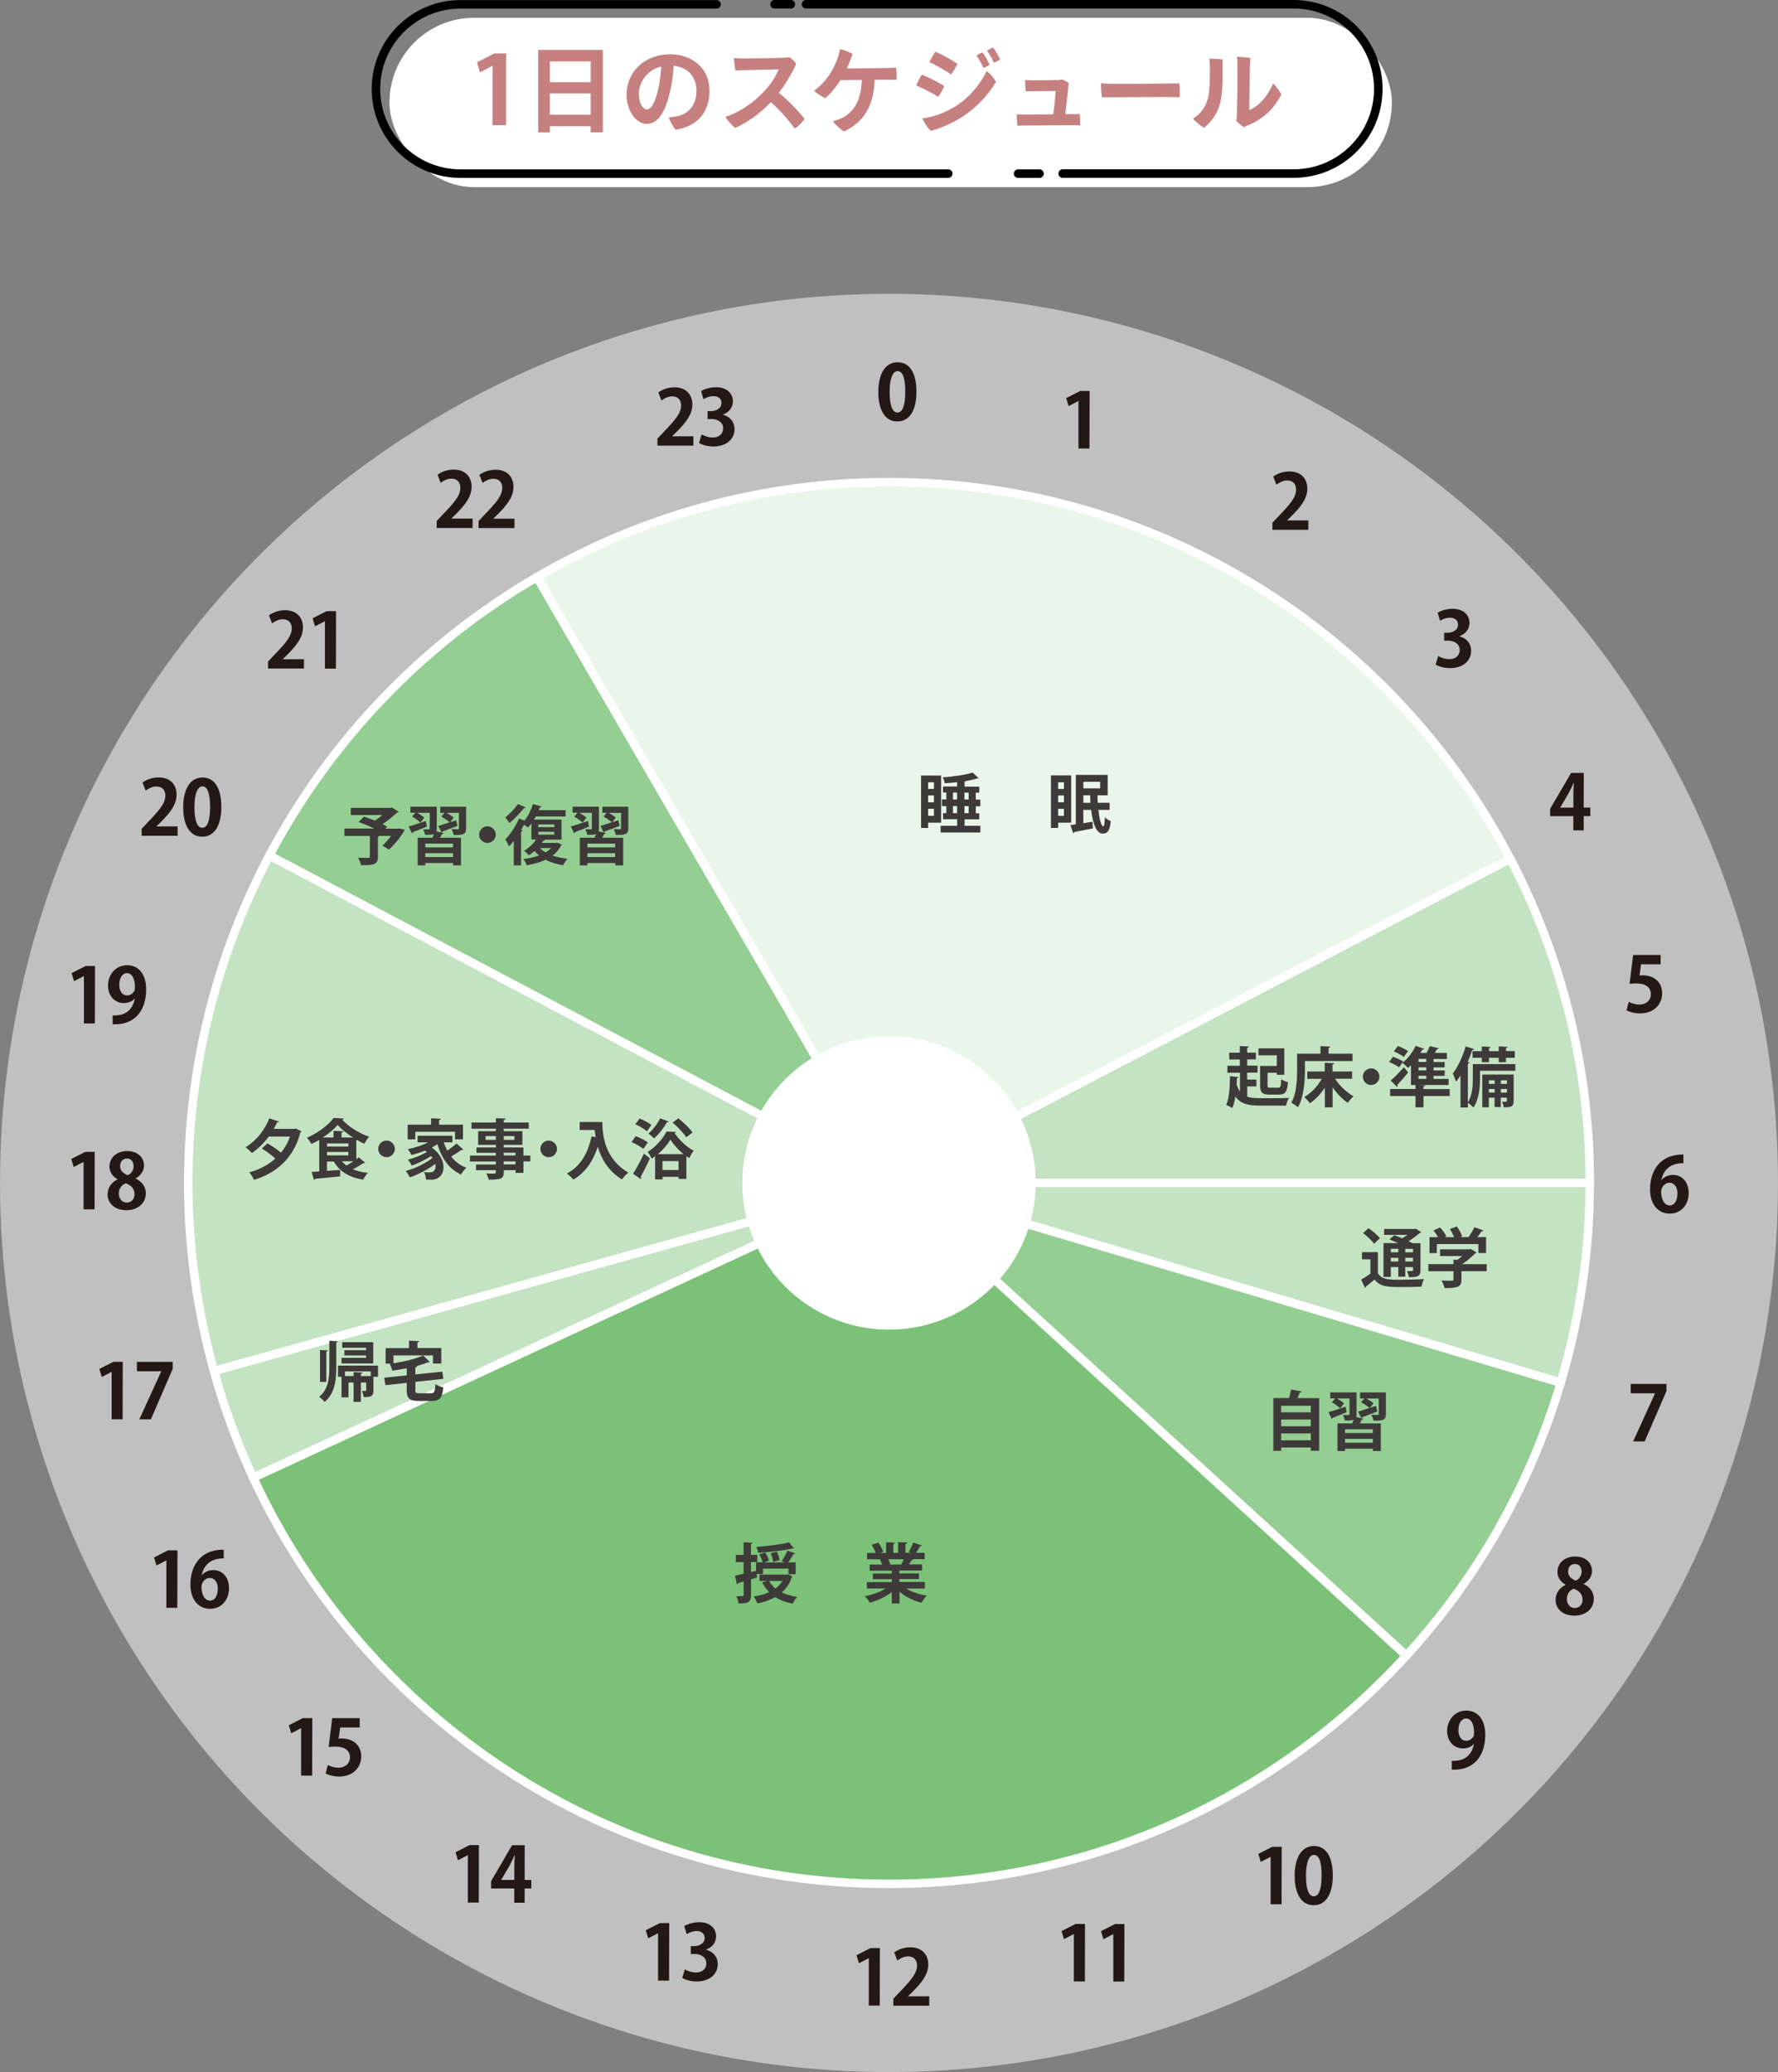
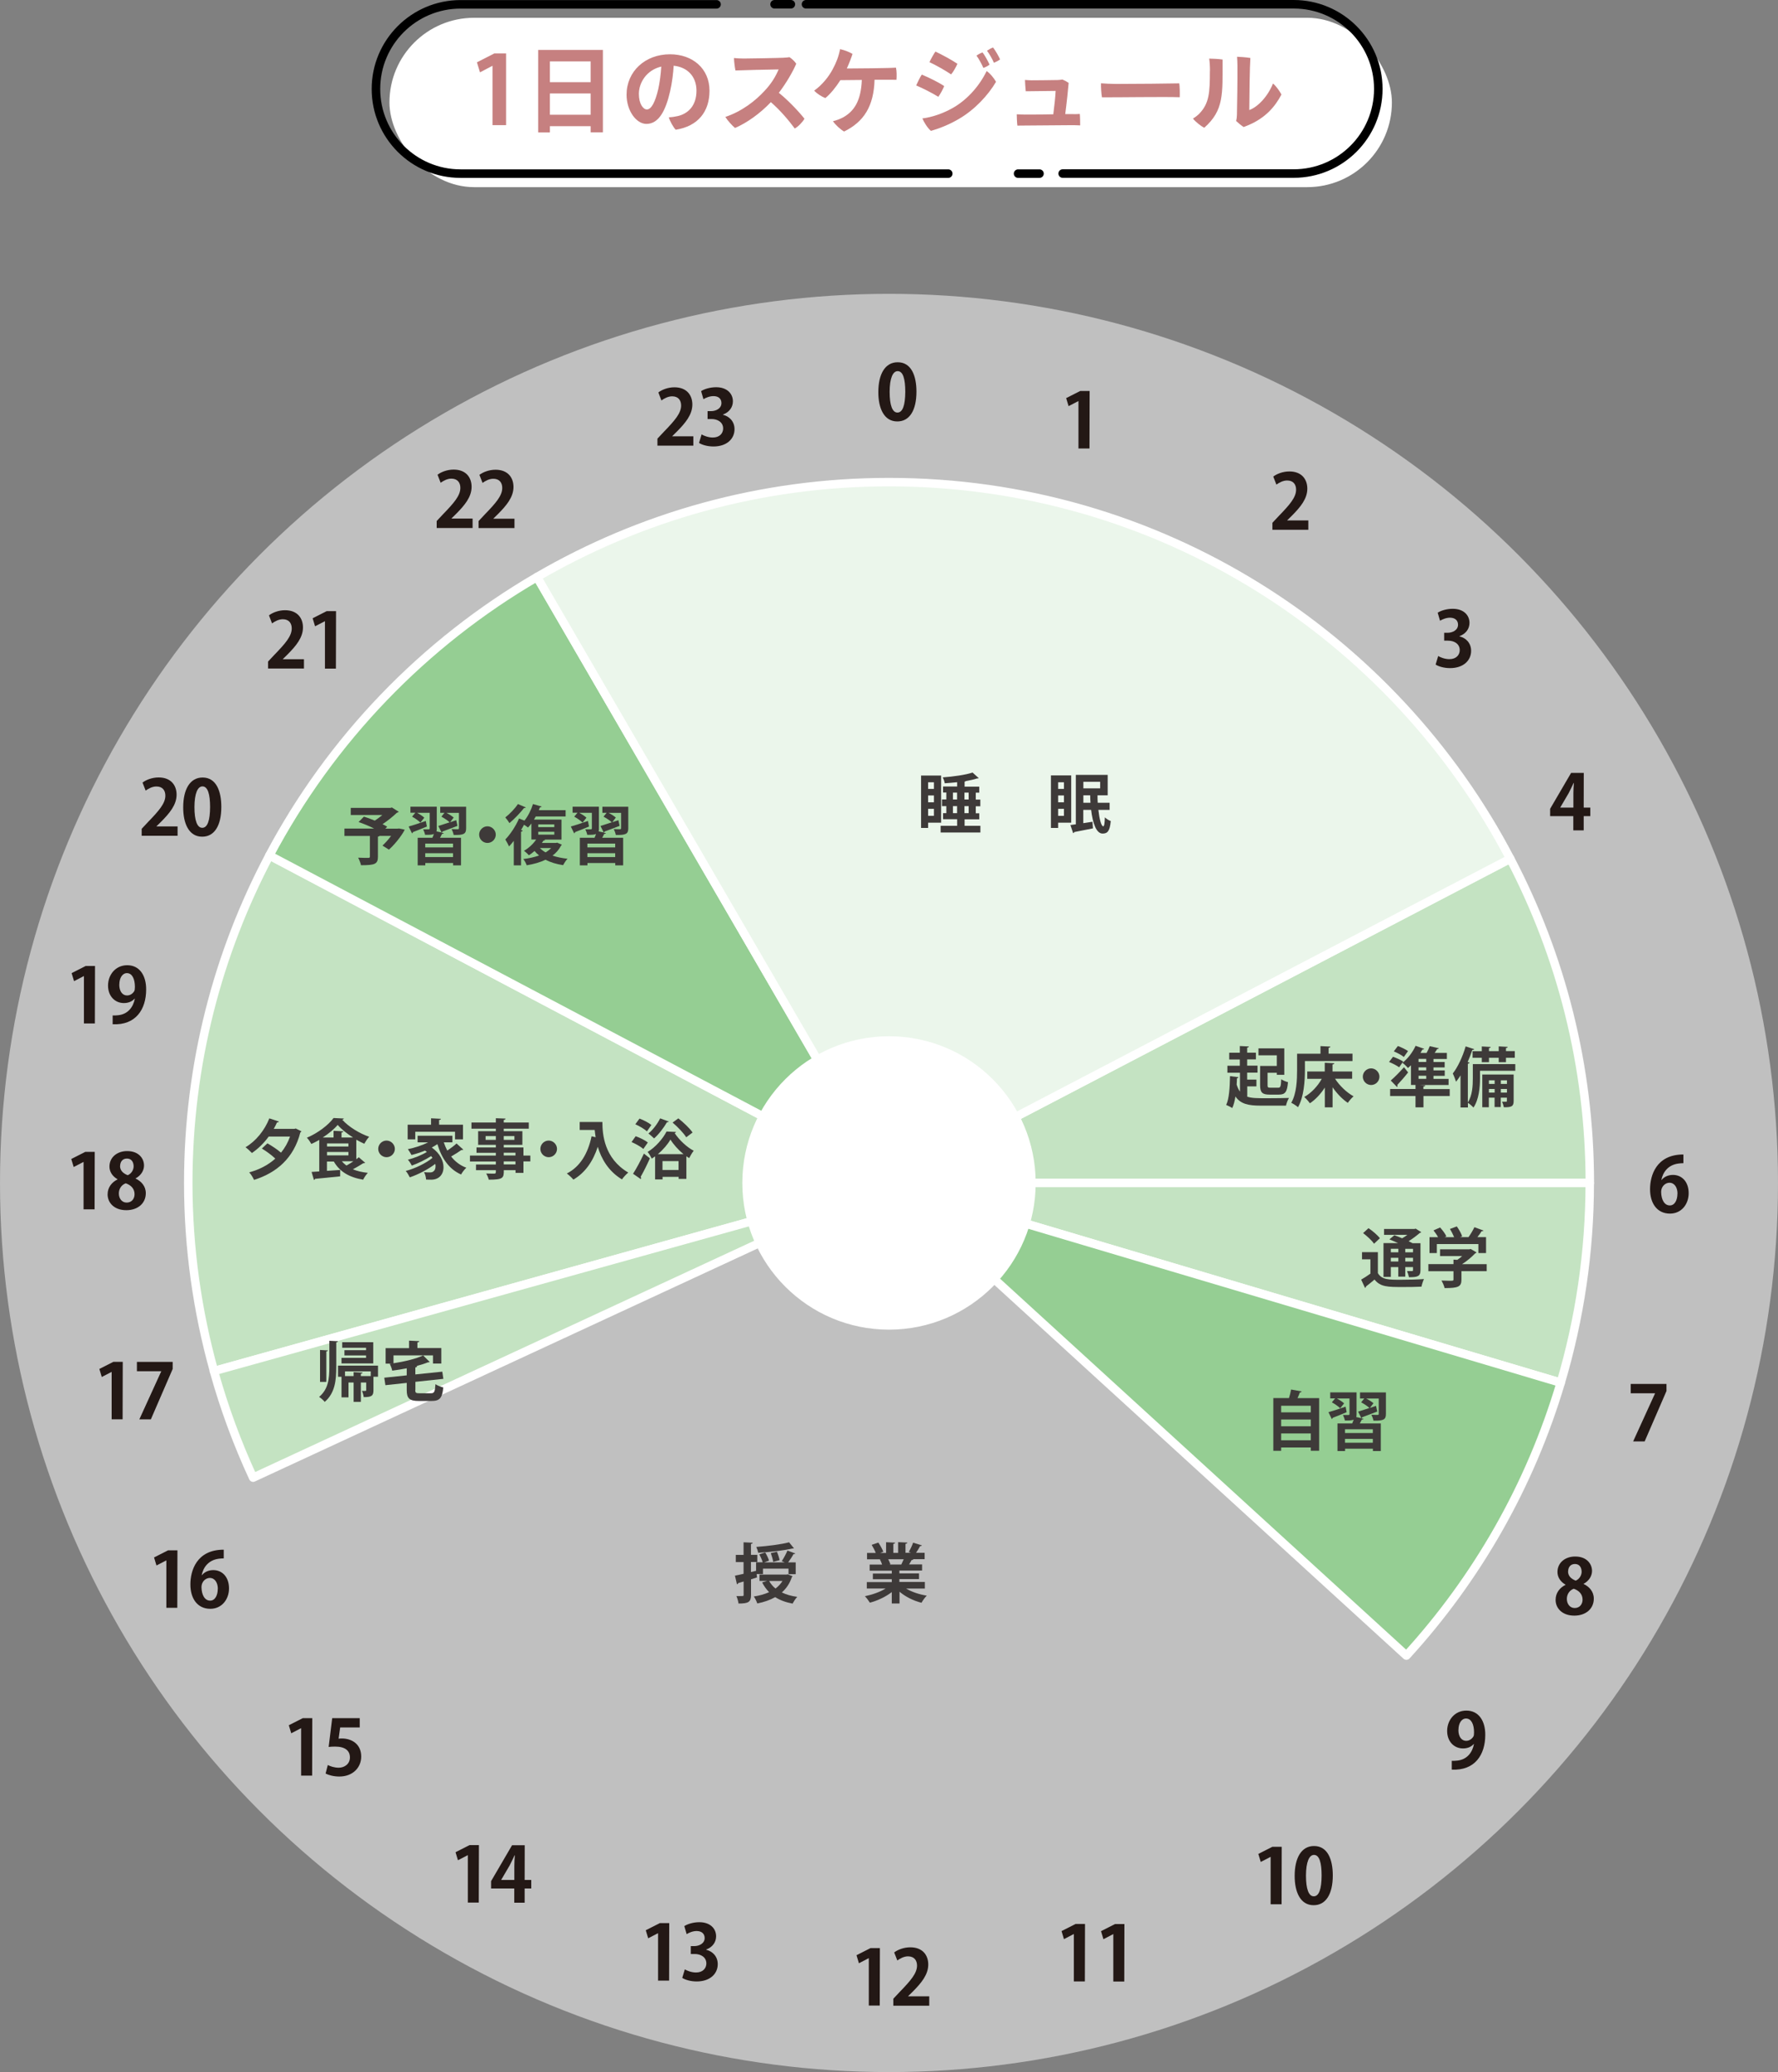
<svg xmlns="http://www.w3.org/2000/svg" id="_レイヤー_2" width="250" height="291.31" viewBox="0 0 250 291.31">
  <rect x="0" y="0" width="250" height="291.31" fill="#808080" stroke="none" />
  <g id="_レイヤー_1-2">
    <circle cx="125" cy="166.31" r="125" fill="#fff" opacity=".5" stroke-width="0" />
    <path d="m123.5,55.11c0-2.46.92-4.19,2.73-4.18,1.9,0,2.63,1.89,2.63,4.13,0,2.67-1,4.2-2.7,4.19-1.88,0-2.67-1.89-2.66-4.14Zm2.69,2.89c.73,0,1.09-1.02,1.1-2.91,0-1.83-.32-2.91-1.07-2.91-.68,0-1.12.98-1.13,2.9,0,1.91.39,2.92,1.09,2.92h.01Z" fill="#231815" stroke-width="0" />
    <path d="m151.64,63.05v-6.67s0,0,0,0l-1.39.72-.34-1.13,1.97-1h1.33s-.02,8.08-.02,8.08h-1.54Z" fill="#231815" stroke-width="0" />
    <path d="m183.96,74.48h-5.05s0-.98,0-.98l.9-.96c1.53-1.58,2.43-2.61,2.43-3.7,0-.71-.37-1.29-1.26-1.29-.59,0-1.13.31-1.51.58l-.44-1.13c.5-.38,1.34-.72,2.27-.72,1.73,0,2.52,1.11,2.52,2.42,0,1.43-.98,2.6-2.16,3.79l-.67.66v.02h2.97s0,1.32,0,1.32Z" fill="#231815" stroke-width="0" />
    <path d="m205.21,89.47c.9.2,1.64.93,1.64,2.03,0,1.35-1.08,2.43-2.96,2.43-.85,0-1.62-.23-2.03-.5l.36-1.2c.3.19.95.44,1.57.44.97,0,1.45-.59,1.46-1.26,0-.91-.79-1.34-1.65-1.34h-.54s0-1.11,0-1.11h.51c.63,0,1.44-.35,1.44-1.13,0-.57-.37-.98-1.12-.99-.56,0-1.1.24-1.41.43l-.33-1.13c.42-.28,1.24-.55,2.11-.55,1.55,0,2.36.91,2.36,1.98,0,.83-.5,1.53-1.39,1.86v.02Z" fill="#231815" stroke-width="0" />
    <path d="m222.68,116.74h-1.46s0-2,0-2h-3.26s0-1.03,0-1.03l2.95-5.05h1.78s-.01,4.88-.01,4.88h.93s0,1.2,0,1.2h-.93s0,2,0,2Zm-3.3-3.2h1.85s0-2,0-2c0-.47.03-.98.07-1.46h-.04c-.25.51-.44.96-.69,1.42l-1.19,2.03v.02Z" fill="#231815" stroke-width="0" />
-     <path d="m233.5,134.27v1.3s-2.75,0-2.75,0l-.22,1.58c.15-.02.28-.03.45-.03,1.41,0,2.73.8,2.73,2.54,0,1.55-1.19,2.82-3.09,2.81-.8,0-1.53-.21-1.92-.42l.31-1.2c.32.17.91.38,1.53.38.82,0,1.58-.52,1.58-1.45,0-.97-.71-1.52-2.08-1.52-.36,0-.64.02-.91.05l.5-4.05h3.87Z" fill="#231815" stroke-width="0" />
    <path d="m233.63,165.89c.35-.43.91-.71,1.6-.71,1.25,0,2.21.96,2.21,2.57,0,1.53-1,2.87-2.63,2.87-1.83,0-2.81-1.47-2.8-3.45,0-1.85.84-4.87,4.69-4.86v1.22c-.21,0-.43.02-.7.05-1.49.2-2.19,1.25-2.4,2.31h.03Zm2.24,1.93c0-.84-.4-1.54-1.14-1.54-.47,0-1.15.4-1.16,1.31.02,1.05.44,1.88,1.22,1.88.69,0,1.07-.75,1.07-1.65Z" fill="#231815" stroke-width="0" />
    <path d="m11.75,170.02v-6.67s0,0,0,0l-1.39.72-.34-1.13,1.97-1h1.33s-.02,8.08-.02,8.08h-1.54Z" fill="#231815" stroke-width="0" />
    <path d="m16.53,165.79c-.75-.42-1.14-1.09-1.14-1.78,0-1.33,1.11-2.19,2.5-2.18,1.6,0,2.36,1.02,2.36,2.03,0,.65-.37,1.37-1.19,1.81v.02c.79.37,1.44,1.06,1.44,2.06,0,1.44-1.14,2.39-2.74,2.39-1.72,0-2.63-1.06-2.63-2.22,0-.99.59-1.71,1.4-2.11v-.03Zm2.39,2.1c0-.79-.53-1.29-1.24-1.53-.61.22-.97.79-.97,1.43,0,.68.41,1.28,1.1,1.28.72,0,1.11-.55,1.11-1.18Zm-2.04-3.95c0,.62.45,1.05,1.08,1.28.45-.18.82-.68.83-1.23,0-.56-.26-1.11-.94-1.11-.69,0-.96.54-.96,1.05Z" fill="#231815" stroke-width="0" />
    <path d="m11.8,143.89v-6.67s0,0,0,0l-1.39.72-.34-1.13,1.97-1h1.32s-.02,8.08-.02,8.08h-1.54Z" fill="#231815" stroke-width="0" />
    <path d="m18.94,140.39c-.34.38-.85.63-1.52.63-1.25,0-2.23-.96-2.23-2.46,0-1.51,1.05-2.86,2.7-2.86,1.76,0,2.67,1.48,2.66,3.41,0,2.8-1.46,5.05-4.71,4.89v-1.24c.25.02.41,0,.78-.03,1.34-.14,2.11-1.11,2.34-2.33h-.03Zm-2.17-1.97c0,.95.45,1.53,1.09,1.53.48,0,.84-.3,1.02-.61.06-.12.09-.28.09-.59,0-1.08-.36-1.93-1.12-1.94-.64,0-1.07.68-1.07,1.6Z" fill="#231815" stroke-width="0" />
    <path d="m24.97,117.5h-5.05s0-.98,0-.98l.9-.96c1.53-1.58,2.43-2.61,2.43-3.7,0-.71-.37-1.29-1.26-1.29-.59,0-1.13.31-1.51.58l-.44-1.13c.5-.38,1.34-.72,2.27-.72,1.73,0,2.52,1.11,2.52,2.42,0,1.43-.98,2.6-2.16,3.79l-.67.66v.02h2.97s0,1.32,0,1.32Z" fill="#231815" stroke-width="0" />
    <path d="m25.76,113.49c0-2.46.92-4.18,2.73-4.18,1.9,0,2.63,1.89,2.63,4.13,0,2.67-1,4.2-2.7,4.19-1.88,0-2.67-1.89-2.66-4.14Zm2.68,2.89c.73,0,1.09-1.02,1.1-2.91,0-1.83-.33-2.91-1.07-2.91-.68,0-1.12.98-1.13,2.9,0,1.91.39,2.92,1.09,2.92h.01Z" fill="#231815" stroke-width="0" />
    <path d="m42.74,93.99h-5.05s0-.98,0-.98l.9-.96c1.53-1.58,2.43-2.61,2.43-3.7,0-.71-.37-1.29-1.26-1.29-.59,0-1.13.31-1.51.58l-.43-1.13c.5-.38,1.34-.72,2.26-.72,1.73,0,2.52,1.11,2.52,2.42,0,1.43-.98,2.6-2.16,3.79l-.67.66v.02h2.97s0,1.32,0,1.32Z" fill="#231815" stroke-width="0" />
    <path d="m45.69,94v-6.67s0,0,0,0l-1.39.72-.34-1.13,1.97-1h1.32s-.02,8.08-.02,8.08h-1.54Z" fill="#231815" stroke-width="0" />
    <path d="m66.45,74.23h-5.05s0-.98,0-.98l.9-.96c1.53-1.58,2.43-2.61,2.43-3.7,0-.71-.37-1.29-1.26-1.3-.59,0-1.13.31-1.51.58l-.44-1.13c.5-.38,1.34-.72,2.27-.72,1.73,0,2.52,1.11,2.52,2.42,0,1.43-.98,2.6-2.16,3.79l-.67.66v.02h2.97s0,1.32,0,1.32Z" fill="#231815" stroke-width="0" />
    <path d="m72.34,74.24h-5.05s0-.98,0-.98l.9-.96c1.53-1.58,2.43-2.61,2.43-3.7,0-.71-.37-1.29-1.26-1.29-.59,0-1.13.31-1.51.58l-.44-1.13c.5-.38,1.34-.72,2.27-.72,1.73,0,2.52,1.11,2.52,2.42,0,1.43-.98,2.6-2.16,3.79l-.67.66v.02h2.97s0,1.32,0,1.32Z" fill="#231815" stroke-width="0" />
    <path d="m97.49,62.65h-5.05s0-.98,0-.98l.9-.96c1.53-1.58,2.43-2.61,2.43-3.7,0-.71-.37-1.29-1.26-1.29-.59,0-1.13.31-1.51.58l-.43-1.13c.5-.38,1.34-.72,2.26-.72,1.73,0,2.52,1.11,2.52,2.42,0,1.43-.98,2.6-2.16,3.79l-.67.66v.02h2.97s0,1.32,0,1.32Z" fill="#231815" stroke-width="0" />
    <path d="m101.64,58.31c.9.21,1.64.93,1.64,2.03,0,1.35-1.08,2.43-2.96,2.43-.85,0-1.62-.23-2.03-.5l.36-1.2c.3.19.95.44,1.57.44.97,0,1.45-.59,1.46-1.26,0-.91-.79-1.34-1.65-1.34h-.54s0-1.11,0-1.11h.51c.63,0,1.44-.35,1.44-1.13,0-.57-.37-.98-1.12-.98-.56,0-1.1.24-1.41.43l-.33-1.13c.42-.28,1.24-.55,2.11-.55,1.55,0,2.36.91,2.36,1.98,0,.83-.5,1.53-1.39,1.86v.02Z" fill="#231815" stroke-width="0" />
    <path d="m15.7,199.54v-6.67s0,0,0,0l-1.39.72-.34-1.13,1.97-1h1.32s-.02,8.08-.02,8.08h-1.54Z" fill="#231815" stroke-width="0" />
    <path d="m19.25,191.47h5.03s0,.99,0,.99l-3.07,7.09h-1.62s3.08-6.75,3.08-6.75v-.02h-3.42s0-1.31,0-1.31Z" fill="#231815" stroke-width="0" />
    <path d="m229.29,194.57h5.03s0,.99,0,.99l-3.07,7.09h-1.62s3.08-6.75,3.08-6.75v-.02h-3.42s0-1.31,0-1.31Z" fill="#231815" stroke-width="0" />
    <path d="m220.13,222.79c-.75-.42-1.14-1.09-1.14-1.78,0-1.33,1.11-2.19,2.5-2.18,1.6,0,2.36,1.02,2.36,2.03,0,.65-.37,1.37-1.19,1.81v.02c.79.36,1.44,1.06,1.44,2.06,0,1.44-1.14,2.39-2.74,2.39-1.72,0-2.64-1.06-2.63-2.22,0-.99.59-1.71,1.4-2.11v-.03Zm2.39,2.1c0-.79-.53-1.29-1.24-1.53-.61.22-.97.79-.97,1.43,0,.68.41,1.28,1.1,1.28.72,0,1.11-.55,1.11-1.18Zm-2.04-3.95c0,.62.45,1.05,1.08,1.28.45-.18.82-.68.83-1.23,0-.56-.26-1.11-.94-1.11-.69,0-.96.54-.96,1.05Z" fill="#231815" stroke-width="0" />
    <path d="m207.23,245.18c-.34.38-.84.63-1.52.63-1.25,0-2.23-.96-2.23-2.46s1.05-2.86,2.7-2.86c1.76,0,2.67,1.48,2.66,3.41,0,2.8-1.46,5.05-4.71,4.89v-1.24c.25.02.41,0,.78-.03,1.34-.14,2.11-1.11,2.34-2.33h-.03Zm-2.17-1.97c0,.95.45,1.53,1.09,1.53.48,0,.84-.3,1.02-.61.07-.12.09-.28.09-.59,0-1.08-.36-1.93-1.12-1.94-.64,0-1.07.68-1.07,1.6Z" fill="#231815" stroke-width="0" />
    <path d="m178.66,267.72v-6.67s0,0,0,0l-1.39.72-.34-1.13,1.97-1h1.32s-.02,8.08-.02,8.08h-1.54Z" fill="#231815" stroke-width="0" />
    <path d="m182.04,263.71c0-2.46.92-4.19,2.73-4.18,1.9,0,2.63,1.89,2.63,4.13,0,2.67-1,4.2-2.7,4.19-1.88,0-2.67-1.89-2.66-4.14Zm2.69,2.89c.73,0,1.09-1.02,1.1-2.91,0-1.83-.32-2.91-1.07-2.91-.68,0-1.12.98-1.13,2.9,0,1.91.39,2.92,1.09,2.92h.01Z" fill="#231815" stroke-width="0" />
    <path d="m150.99,278.57v-6.67s0,0,0,0l-1.39.72-.34-1.13,1.97-1h1.33s-.02,8.08-.02,8.08h-1.54Z" fill="#231815" stroke-width="0" />
    <path d="m156.54,278.58v-6.67s0,0,0,0l-1.39.72-.34-1.13,1.97-1h1.32s-.02,8.08-.02,8.08h-1.54Z" fill="#231815" stroke-width="0" />
    <path d="m122.16,281.96v-6.67s0,0,0,0l-1.39.72-.34-1.13,1.97-1h1.32s-.02,8.08-.02,8.08h-1.54Z" fill="#231815" stroke-width="0" />
    <path d="m130.66,281.98h-5.05s0-.98,0-.98l.9-.96c1.53-1.58,2.43-2.61,2.43-3.7,0-.71-.37-1.29-1.26-1.3-.59,0-1.13.31-1.51.58l-.44-1.13c.5-.38,1.34-.72,2.27-.72,1.73,0,2.52,1.11,2.52,2.42,0,1.43-.98,2.6-2.16,3.79l-.67.66v.02h2.97s0,1.32,0,1.32Z" fill="#231815" stroke-width="0" />
    <path d="m92.53,278.45v-6.67s0,0,0,0l-1.39.72-.34-1.13,1.97-1h1.33s-.02,8.08-.02,8.08h-1.54Z" fill="#231815" stroke-width="0" />
    <path d="m99.28,274.11c.9.21,1.64.93,1.64,2.03,0,1.35-1.08,2.43-2.96,2.43-.85,0-1.62-.23-2.03-.5l.36-1.2c.3.19.95.44,1.57.44.97,0,1.45-.59,1.46-1.26,0-.91-.79-1.34-1.65-1.34h-.54s0-1.11,0-1.11h.51c.63,0,1.44-.35,1.44-1.13,0-.57-.37-.98-1.12-.99-.56,0-1.1.24-1.41.44l-.33-1.13c.42-.28,1.24-.55,2.11-.55,1.55,0,2.36.91,2.36,1.98,0,.83-.5,1.53-1.39,1.86v.02Z" fill="#231815" stroke-width="0" />
    <path d="m65.78,267.48v-6.67s0,0,0,0l-1.39.72-.34-1.13,1.97-1h1.32s-.02,8.08-.02,8.08h-1.54Z" fill="#231815" stroke-width="0" />
    <path d="m73.77,267.5h-1.46s0-2,0-2h-3.26s0-1.03,0-1.03l2.95-5.05h1.78s-.01,4.88-.01,4.88h.93s0,1.2,0,1.2h-.93s0,2,0,2Zm-3.3-3.2h1.85s0-2,0-2c0-.47.03-.98.07-1.46h-.04c-.25.51-.44.96-.69,1.42l-1.19,2.03v.02Z" fill="#231815" stroke-width="0" />
    <path d="m42.34,249.63v-6.67s0,0,0,0l-1.39.72-.34-1.13,1.97-1h1.33s-.02,8.08-.02,8.08h-1.54Z" fill="#231815" stroke-width="0" />
    <path d="m50.58,241.56v1.3s-2.75,0-2.75,0l-.22,1.58c.15-.02.28-.03.45-.03,1.41,0,2.73.8,2.73,2.54,0,1.55-1.19,2.82-3.09,2.81-.8,0-1.53-.21-1.92-.42l.31-1.2c.32.17.91.38,1.53.38.82,0,1.58-.52,1.58-1.45,0-.97-.71-1.52-2.08-1.52-.36,0-.64.02-.91.05l.5-4.05h3.87Z" fill="#231815" stroke-width="0" />
    <path d="m23.39,226.04v-6.67s0,0,0,0l-1.39.72-.34-1.13,1.97-1h1.32s-.02,8.08-.02,8.08h-1.54Z" fill="#231815" stroke-width="0" />
    <path d="m28.39,221.45c.35-.43.91-.71,1.6-.71,1.25,0,2.21.96,2.21,2.57,0,1.53-1,2.87-2.63,2.87-1.83,0-2.81-1.47-2.8-3.45,0-1.85.84-4.87,4.69-4.86v1.22c-.21,0-.43.02-.7.05-1.49.2-2.19,1.25-2.4,2.31h.03Zm2.24,1.93c0-.84-.4-1.54-1.14-1.54-.47,0-1.15.4-1.16,1.31.02,1.05.44,1.88,1.22,1.88.69,0,1.07-.75,1.07-1.65Z" fill="#231815" stroke-width="0" />
    <path d="m223.54,166.31c0-16.45-4.05-31.95-11.19-45.59l-87.35,45.59h98.54Z" fill="#c4e3c2" stroke="#fff" stroke-linecap="round" stroke-linejoin="round" stroke-width="1.19" />
    <path d="m37.89,120.26c-7.28,13.75-11.42,29.41-11.42,46.05,0,9.17,1.28,18.03,3.62,26.45l94.92-26.45-87.11-46.05Z" fill="#c4e3c2" stroke="#fff" stroke-linecap="round" stroke-linejoin="round" stroke-width="1.19" />
    <path d="m75.51,81.12c-15.91,9.26-28.99,22.84-37.63,39.15l87.11,46.05-49.49-85.2Z" fill="#95ce93" stroke="#fff" stroke-linecap="round" stroke-linejoin="round" stroke-width="1.19" />
    <path d="m212.35,120.73c-16.45-31.46-49.38-52.95-87.35-52.95-18.04,0-34.94,4.87-49.49,13.34l49.49,85.2,87.35-45.59Z" fill="#ebf6eb" stroke="#fff" stroke-linecap="round" stroke-linejoin="round" stroke-width="1.19" />
-     <path d="m35.6,207.74c15.65,33.72,49.79,57.11,89.4,57.11,28.81,0,54.73-12.37,72.75-32.09l-72.75-66.45-89.4,41.43Z" fill="#7bc278" stroke="#fff" stroke-linecap="round" stroke-linejoin="round" stroke-width="1.19" />
    <path d="m125,166.31l94.45,28.08c2.64-8.9,4.08-18.32,4.08-28.08h-98.54Z" fill="#c4e3c2" stroke="#fff" stroke-linecap="round" stroke-linejoin="round" stroke-width="1.19" />
    <path d="m30.08,192.76c1.44,5.18,3.29,10.18,5.51,14.98l89.4-41.43-94.92,26.45Z" fill="#c4e3c2" stroke="#fff" stroke-linecap="round" stroke-linejoin="round" stroke-width="1.19" />
    <path d="m197.75,232.76c9.91-10.84,17.41-23.91,21.7-38.37l-94.45-28.08,72.75,66.45Z" fill="#95ce93" stroke="#fff" stroke-linecap="round" stroke-linejoin="round" stroke-width="1.19" />
    <path d="m41.56,158.64l.82.41c-.02.06-.08.12-.15.16-.92,3.58-3.3,5.66-6.51,6.67-.14-.32-.44-.81-.68-1.06,1.39-.37,2.65-1.02,3.67-1.93-.48-.47-1.25-1.03-1.89-1.42l.78-.73c.62.35,1.39.86,1.91,1.31.54-.65.97-1.41,1.27-2.26h-3c-.68.93-1.49,1.72-2.36,2.31-.21-.23-.63-.62-.9-.81,1.43-.83,2.69-2.37,3.35-4.06l1.35.45c-.04.08-.14.13-.27.12-.14.31-.29.61-.46.91h2.88l.2-.05Z" fill="#3e3a39" stroke-width="0" />
    <path d="m50.09,162.98c.13-.09.26-.19.36-.28l.9.78s-.1.05-.17.05c-.04,0-.06,0-.1,0-.37.25-.94.58-1.46.86.59.25,1.29.41,2.1.5-.23.23-.52.67-.66.96-1.97-.33-3.3-1.13-4.12-2.55h-.97v1.31c.6-.04,1.24-.08,1.86-.13v.9c-1.3.14-2.66.27-3.53.35,0,.08-.08.14-.16.15l-.33-1.12,1.08-.07v-4.43c-.37.21-.74.4-1.11.57-.14-.25-.41-.67-.63-.88,1.53-.64,3.04-1.79,3.75-2.77l1.45.07c-.02.08-.11.15-.23.16.88,1,2.45,1.95,3.79,2.41-.26.27-.51.66-.69.98-.36-.16-.75-.36-1.12-.57v2.78Zm-2.07-3.06h1.62c-.85-.54-1.65-1.17-2.16-1.77-.48.58-1.24,1.21-2.1,1.77h1.52v-.94l1.37.07c0,.09-.07.15-.25.17v.69Zm-2.04.83v.44h3.01v-.44h-3.01Zm0,1.2v.48h3.01v-.48h-3.01Zm2.08,1.31c.19.22.4.42.66.6.31-.17.65-.38.97-.6h-1.62Z" fill="#3e3a39" stroke-width="0" />
    <path d="m55.52,161.52c0,.64-.53,1.17-1.17,1.17s-1.17-.53-1.17-1.17.53-1.17,1.17-1.17,1.17.55,1.17,1.17Z" fill="#3e3a39" stroke-width="0" />
    <path d="m62.4,160.6c.14.41.3.79.49,1.16.46-.31.97-.68,1.3-1l.96.87s-.11.05-.18.05c-.03,0-.06,0-.1,0-.36.26-.94.63-1.44.91.55.7,1.25,1.25,2.14,1.58-.25.22-.58.65-.74.95-1.72-.76-2.73-2.29-3.33-4.27-.25.17-.51.33-.79.48,1.18.83,1.65,1.9,1.65,2.77,0,1.05-.67,1.75-1.72,1.75-.22,0-.47,0-.73-.02-.02-.29-.1-.72-.29-1.04.31.04.58.04.8.04s.41-.03.55-.17c.17-.12.27-.37.27-.68,0-.11,0-.23-.04-.35-1,.77-2.39,1.49-3.58,1.89-.13-.26-.36-.67-.57-.9,1.3-.33,2.86-1.09,3.76-1.84-.05-.08-.12-.16-.19-.25-.78.51-1.86,1.03-2.72,1.34-.12-.25-.35-.62-.55-.83.86-.21,1.96-.65,2.67-1.09-.08-.06-.17-.13-.26-.19-.61.25-1.27.46-1.9.62-.11-.21-.36-.62-.51-.82.98-.2,2.01-.53,2.84-.96h-1.47v-.93h4.89v.93h-1.21Zm-4.01-1.49v1.07h-1.07v-2.06h3.29v-.9l1.38.07c0,.09-.07.15-.25.17v.66h3.36v2.06h-1.12v-1.07h-5.58Z" fill="#3e3a39" stroke-width="0" />
    <path d="m74.57,162.45v.83h-.97v1.61h-1.11v-.38h-1.65c0,1.1-.06,1.34-2.12,1.34-.05-.26-.22-.64-.36-.87.44.02.99.02,1.13.02.17,0,.23-.06.23-.22v-.27h-2.79v-.79h2.79v-.43h-3.64v-.83h3.64v-.39h-2.72v-.75h2.72v-.37h-2.49v-1.92h2.49v-.35h-3.43v-.87h3.43v-.6l1.36.05c0,.1-.07.17-.25.19v.36h3.52v.87h-3.52v.35h2.62v1.92h-2.62v.37h2.77v1.14h.97Zm-6.29-2.2h1.44v-.53h-1.44v.53Zm4.05-.53h-1.5v.53h1.5v-.53Zm-1.5,2.34v.39h1.65v-.39h-1.65Zm1.65,1.65v-.43h-1.65v.43h1.65Z" fill="#3e3a39" stroke-width="0" />
    <path d="m78.32,161.52c0,.64-.53,1.17-1.17,1.17s-1.17-.53-1.17-1.17.53-1.17,1.17-1.17,1.17.55,1.17,1.17Z" fill="#3e3a39" stroke-width="0" />
    <path d="m81.51,157.74h3.19c0,1.74.25,5.11,3.64,7.11-.25.19-.69.67-.89.96-1.92-1.16-2.9-2.92-3.4-4.58-.67,2.05-1.78,3.65-3.43,4.61-.19-.24-.64-.66-.92-.86,1.86-.94,2.97-2.81,3.48-5.23l.57.13c-.05-.36-.1-.7-.13-1.02h-2.11v-1.11Z" fill="#3e3a39" stroke-width="0" />
    <path d="m89.38,159.74c.58.2,1.33.57,1.71.88l-.63.91c-.35-.31-1.08-.72-1.66-.97l.58-.82Zm-.37,5.28c.44-.68,1.05-1.8,1.53-2.84l.84.67c-.42.94-.9,1.91-1.3,2.6.05.06.06.12.06.17s-.02.1-.04.15l-1.09-.75Zm.91-7.76c.57.21,1.3.59,1.67.9l-.63.9c-.34-.33-1.06-.75-1.63-1l.59-.8Zm2.19,5.31c-.16.12-.31.22-.47.32-.13-.28-.37-.7-.58-.94,1.1-.65,2.17-1.89,2.66-2.87l1.33.06c-.02.08-.09.14-.19.16.61.93,1.71,1.99,2.68,2.48-.23.28-.46.7-.64,1.04-.13-.08-.26-.17-.39-.26v3.18h-1.09v-.29h-2.26v.36h-1.05v-3.25Zm1.93-4.9c-.05.08-.14.1-.25.09-.46.79-1.16,1.71-1.82,2.29-.2-.19-.57-.53-.8-.69.61-.49,1.27-1.35,1.65-2.13l1.21.44Zm2.06,4.59c-.74-.61-1.42-1.38-1.83-2.05-.38.66-1.02,1.42-1.77,2.05h3.6Zm-2.95,2.23h2.26v-1.25h-2.26v1.25Zm2.23-7.26c.72.57,1.6,1.39,2,1.99l-.89.67c-.36-.58-1.2-1.46-1.92-2.07l.81-.59Z" fill="#3e3a39" stroke-width="0" />
    <path d="m47.28,192.2c0,1.84-.17,3.64-1.62,4.89-.17-.22-.55-.55-.79-.7,1.3-1.09,1.44-2.59,1.44-4.19v-3.7l1.2.06c0,.08-.06.14-.23.16v3.47Zm-1.18-2.35c0,.07-.07.12-.22.15v4.28h-.88v-4.49l1.09.06Zm7.05,2.13v1.57h-.64v1.9c0,.79-.26.97-1.37.97-.03-.27-.14-.64-.25-.88.59.03.6,0,.6-.1v-1.07h-.75v2.72h-1.02v-2.72h-.72v2.08h-.98v-2.89h-.49v-1.57h5.61Zm-.67-3.27v2.97h-4.46v-.78h3.45v-.34h-3.04v-.74h3.04v-.34h-3.35v-.78h4.36Zm-.35,4.75v-.66h-3.62v.66h1.21v-.56l1.26.07c0,.08-.08.14-.24.16v.33h1.39Z" fill="#3e3a39" stroke-width="0" />
    <path d="m58.39,195.41c0,.41.08.47.63.47h1.56c.49,0,.58-.2.65-1.28.26.19.77.38,1.1.46-.15,1.48-.49,1.9-1.65,1.9h-1.77c-1.35,0-1.72-.36-1.72-1.53v-1.01l-3,.32-.16-1.05,3.16-.33v-.99c-.67.13-1.37.24-2.04.33-.05-.27-.21-.69-.35-.95.11-.02.21-.02.32-.04h0s-.9,0-.9,0v-2.18h3.3v-1.05l1.43.07c0,.1-.08.16-.26.18v.79h3.36v2.18h-1.17v-1.15h-5.55v1.11c1.56-.24,3.17-.63,4.17-1.1l.92.92s-.06.05-.25.05c-.47.19-1.04.37-1.66.53h.14c0,.1-.08.16-.25.19v.98l3.79-.39.15,1.01-3.93.42v1.14Z" fill="#3e3a39" stroke-width="0" />
    <path d="m106.39,221.29l.05.48c-.28.09-.57.17-.84.26v2.2c0,1-.36,1.21-1.76,1.21-.03-.29-.16-.76-.3-1.05.18,0,.37,0,.52,0,.48,0,.5,0,.5-.17v-1.88l-.78.23c0,.09-.08.15-.16.16l-.28-1.21c.34-.06.76-.16,1.21-.26v-1.65h-1.09v-1.01h1.09v-1.77l1.28.06c0,.09-.07.15-.24.17v1.53h.89v1.01h-.89v1.41l.72-.17v-1.2h.93c-.09-.32-.29-.78-.47-1.12l.83-.26c.21.36.45.84.53,1.15l-.67.24h2.87l-.41-.17c.27-.4.61-1.03.8-1.49l1.11.41c-.04.06-.13.09-.26.09-.18.35-.48.8-.75,1.16h1.06v1.66h-1.01v-.78h-3.59v.76h-.91Zm4.39.05l.66.26c-.02.07-.05.08-.1.12-.29.89-.78,1.61-1.41,2.16.61.3,1.34.51,2.17.62-.23.23-.51.67-.65.95-.97-.18-1.77-.48-2.45-.91-.73.41-1.58.7-2.52.89-.09-.28-.31-.75-.49-.98.79-.12,1.52-.32,2.15-.61-.38-.39-.71-.85-.98-1.37l.71-.21h-1.08v-.89h3.8l.16-.04Zm.87-3.67s-.07.03-.13.03c-.04,0-.06,0-.1,0-1.23.29-3.17.51-4.82.6-.03-.24-.16-.61-.26-.82,1.62-.12,3.48-.35,4.61-.65l.69.85Zm-3.5,4.6c.22.4.52.76.89,1.06.4-.3.73-.65.98-1.06h-1.87Zm1.09-4.12c.16.37.32.88.38,1.19l-.9.24c-.05-.32-.2-.85-.34-1.23l.86-.19Z" fill="#3e3a39" stroke-width="0" />
    <path d="m130.06,223.33h-2.66c.78.47,1.84.83,2.91,1-.25.24-.57.69-.74,1-1.14-.28-2.24-.84-3.09-1.55v1.65h-1.09v-1.6c-.86.67-1.99,1.2-3.08,1.49-.16-.26-.47-.69-.7-.91,1.03-.21,2.12-.59,2.91-1.08h-2.64v-.9h3.51v-.41h-2.66v-.79h2.66v-.41h-3.11v-.86h1.75c-.07-.23-.19-.51-.31-.72l.11-.02h0s-1.92,0-1.92,0v-.89h1.23c-.13-.35-.37-.79-.58-1.14l.94-.32c.27.39.57.94.7,1.29l-.45.17h.84v-1.51l1.26.06c0,.09-.08.16-.24.17v1.27h.67v-1.51l1.29.06c0,.1-.09.16-.25.18v1.26h.78l-.32-.12c.22-.37.48-.92.61-1.31l1.23.38c-.03.07-.11.11-.24.1-.16.28-.37.65-.58.95h1.21v.89h-1.67l.08.03c-.04.07-.13.1-.24.09-.09.18-.22.41-.36.62h1.83v.86h-3.19v.41h2.76v.79h-2.76v.41h3.58v.9Zm-3.33-3.38c.1-.21.23-.48.34-.74h-2.18c.13.24.25.52.31.71l-.15.03h0s1.69,0,1.69,0Z" fill="#3e3a39" stroke-width="0" />
    <path d="m193.74,176.04v2.95c.55.93,1.53.93,3.22.93,1.08,0,2.38-.03,3.26-.1-.13.26-.29.76-.35,1.07-.69.04-1.69.05-2.61.05-2.12,0-3.16,0-3.99-1.05-.42.36-.85.7-1.21.98,0,.11-.04.16-.13.19l-.54-1.16c.4-.23.88-.53,1.3-.84v-2.01h-1.18v-1.01h2.23Zm-1.33-3.38c.57.38,1.28.98,1.61,1.42l-.82.78c-.28-.44-.98-1.08-1.54-1.5l.76-.69Zm3.15,5.48v1.38h-1.03v-4.75h2.06c-.42-.19-.86-.37-1.23-.53l.7-.58c.33.12.71.26,1.09.43.26-.15.51-.31.73-.48h-3.27v-.83h4.28l.16-.05.79.5c-.04.06-.12.09-.21.11-.41.36-.98.79-1.57,1.16.21.1.4.19.56.28h1.11v3.8c0,.89-.45.98-1.62.98-.05-.26-.16-.62-.27-.86.29,0,.61,0,.7,0,.11,0,.14-.05.14-.14v-.42h-1.09v1.34h-.98v-1.34h-1.06Zm1.06-2.57h-1.06v.49h1.06v-.49Zm-1.06,1.78h1.06v-.52h-1.06v.52Zm3.12-1.29v-.49h-1.09v.49h1.09Zm-1.09,1.29h1.09v-.52h-1.09v.52Z" fill="#3e3a39" stroke-width="0" />
    <path d="m209.04,177.71v1h-3.55v1.2c0,1-.47,1.18-2.37,1.18-.06-.31-.27-.77-.44-1.06.37.02.79.03,1.08.03.57,0,.61,0,.61-.18v-1.16h-3.53v-1h3.53v-.63l.54.03c.24-.16.47-.34.68-.53h-3.11v-.95h4.14l.17-.05.83.49c-.04.06-.12.11-.2.13-.46.48-1.14,1.08-1.85,1.52h3.48Zm-7.01-2.81v1.27h-1.03v-2.24h1.2c-.16-.31-.41-.67-.64-.95l.93-.41c.34.37.72.88.88,1.25l-.24.11h1.33c-.15-.36-.37-.8-.59-1.15l.97-.36c.3.43.63,1,.75,1.39l-.3.12h1.19c.31-.43.63-.97.83-1.4,1.22.44,1.25.45,1.28.47-.05.08-.16.1-.26.09-.16.26-.37.56-.6.84h1.22v2.24h-1.08v-1.27h-5.83Z" fill="#3e3a39" stroke-width="0" />
    <path d="m183.02,195.63c-.04.07-.12.12-.25.13-.09.25-.2.53-.33.8h3.04v7.4h-1.17v-.46h-4.17v.47h-1.1v-7.42h2.2c.12-.39.24-.84.3-1.2l1.49.27Zm1.29,2h-4.17v.93h4.17v-.93Zm0,1.94h-4.17v.95h4.17v-.95Zm-4.17,2.92h4.17v-.96h-4.17v.96Z" fill="#3e3a39" stroke-width="0" />
    <path d="m186.79,198.54c.61-.17,1.51-.47,2.41-.78l.15.78c-.72.3-1.46.6-1.97.79,0,.08-.05.14-.12.17l-.47-.96Zm8.08-2.77v3.02c0,.8-.34.96-1.75.94-.05-.26-.17-.59-.29-.83.35.02.76.02.87.02.12,0,.16-.04.16-.14v-2.16h-1.76c.37.19.8.46,1.02.66l-.5.66.86-.29.17.8c-.78.3-1.59.61-2.12.8,0,.06-.04.12-.1.16l.3.06c-.03.06-.1.11-.24.1-.08.17-.18.36-.29.55h2.95v3.88h-1.11v-.33h-3.91v.33h-1.07v-3.88h2.07c.07-.17.15-.36.21-.53-.28.12-.68.12-1.24.12-.04-.24-.17-.56-.27-.78.31,0,.67,0,.77,0,.11,0,.15-.04.15-.13v-2.19h-1.78c.37.2.8.47,1.02.69l-.55.69c-.24-.26-.76-.61-1.17-.84l.46-.55h-.69v-.85h3.7v3.05c0,.17,0,.31-.05.42l.73.16-.46-.92c.43-.13.99-.31,1.59-.51-.25-.26-.77-.58-1.16-.8l.44-.54h-.6v-.85h3.67Zm-1.84,5.7v-.53h-3.91v.53h3.91Zm-3.91,1.36h3.91v-.54h-3.91v.54Z" fill="#3e3a39" stroke-width="0" />
    <path d="m56.09,116.47l.81.17c-.11.33-1.04,1.75-2.21,2.81l-.91-.57c.39-.36.84-.86,1.21-1.36h-1.63c-.03.05-.1.09-.22.1v2.84c0,1.04-.48,1.18-2.38,1.18-.06-.31-.25-.77-.4-1.06.55.03,1.22.03,1.41.03.18,0,.24-.05.24-.18v-2.9h-3.58v-1.04h4.18c-.68-.35-1.51-.69-2.19-.92l.75-.76c.46.14,1,.34,1.53.56.36-.23.73-.51,1.06-.79h-4.44v-1h5.58l.2-.06.97.61c-.05.06-.15.11-.26.13-.53.5-1.27,1.11-2.02,1.61.25.12.47.24.65.36l-.26.27h1.68l.24-.02Z" fill="#3e3a39" stroke-width="0" />
    <path d="m57.46,116.2c.61-.17,1.51-.47,2.41-.78l.15.78c-.72.3-1.46.6-1.97.79,0,.08-.05.14-.12.17l-.47-.96Zm8.08-2.77v3.02c0,.8-.34.96-1.75.94-.05-.26-.17-.59-.29-.83.35.02.76.02.87.02.12,0,.16-.04.16-.14v-2.16h-1.76c.37.19.8.46,1.02.66l-.5.66.86-.29.17.8c-.78.3-1.59.61-2.12.8,0,.06-.04.12-.1.16l.3.06c-.03.06-.1.11-.24.1-.08.17-.18.36-.29.55h2.95v3.88h-1.11v-.33h-3.91v.33h-1.07v-3.88h2.07c.07-.17.15-.36.21-.53-.28.12-.68.12-1.24.12-.04-.24-.17-.56-.27-.78.31,0,.67,0,.77,0,.11,0,.15-.04.15-.13v-2.19h-1.78c.37.2.8.47,1.02.69l-.55.69c-.24-.26-.76-.61-1.17-.84l.46-.55h-.69v-.85h3.7v3.05c0,.17,0,.31-.05.42l.73.16-.46-.92c.43-.13.99-.31,1.59-.51-.25-.26-.77-.58-1.16-.8l.44-.54h-.6v-.85h3.67Zm-1.84,5.7v-.53h-3.91v.53h3.91Zm-3.91,1.36h3.91v-.54h-3.91v.54Z" fill="#3e3a39" stroke-width="0" />
    <path d="m69.71,117.34c0,.64-.53,1.17-1.17,1.17s-1.17-.53-1.17-1.17.53-1.17,1.17-1.17,1.17.55,1.17,1.17Z" fill="#3e3a39" stroke-width="0" />
    <path d="m78.32,118.46l.68.29c-.02.06-.05.08-.11.13-.28.56-.69,1.02-1.2,1.41.62.21,1.33.36,2.11.44-.21.21-.48.63-.62.9-.94-.14-1.77-.39-2.47-.76-.78.37-1.68.62-2.65.78-.09-.26-.3-.67-.48-.88.79-.09,1.55-.26,2.22-.5-.24-.19-.45-.4-.64-.63-.26.23-.53.43-.79.6-.16-.18-.48-.48-.69-.63.64-.36,1.28-.95,1.71-1.58h-.67v-2.26c-.16.21-.32.41-.48.57-.14-.11-.35-.26-.56-.39-.13.25-.26.49-.42.74l.24.08c-.03.07-.09.14-.24.16v4.73h-1.02v-3.44c-.22.28-.44.54-.66.78-.11-.23-.38-.75-.53-.98.67-.68,1.46-1.85,1.93-2.95l.76.3c.51-.63.94-1.49,1.2-2.33l1.22.35c-.04.07-.12.12-.24.11-.05.14-.1.26-.16.4h3.77v.89h-4.2l-.25.44h3.87v2.81h-2.41l.11.04c-.05.08-.14.1-.23.09-.07.11-.15.23-.23.34h1.95l.17-.03Zm-4.38-4.95c-.05.06-.12.1-.25.08-.5.64-1.35,1.54-2.06,2.13-.13-.22-.4-.6-.58-.8.62-.48,1.39-1.28,1.77-1.88l1.11.47Zm1.74,2.39v.39h2.26v-.39h-2.26Zm0,1.04v.4h2.26v-.4h-2.26Zm.24,2.29c.22.23.48.43.79.61.3-.18.56-.38.78-.61h-1.56Z" fill="#3e3a39" stroke-width="0" />
    <path d="m80.26,116.2c.61-.17,1.51-.47,2.41-.78l.15.78c-.72.3-1.46.6-1.97.79,0,.08-.05.14-.12.17l-.47-.96Zm8.08-2.77v3.02c0,.8-.34.96-1.75.94-.05-.26-.17-.59-.29-.83.35.02.76.02.87.02.12,0,.16-.04.16-.14v-2.16h-1.76c.37.19.8.46,1.02.66l-.5.66.86-.29.17.8c-.78.3-1.59.61-2.12.8,0,.06-.04.12-.1.16l.3.06c-.03.06-.1.11-.24.1-.08.17-.18.36-.29.55h2.95v3.88h-1.11v-.33h-3.91v.33h-1.07v-3.88h2.07c.07-.17.15-.36.21-.53-.28.12-.68.12-1.24.12-.04-.24-.17-.56-.27-.78.31,0,.67,0,.77,0,.11,0,.15-.04.15-.13v-2.19h-1.78c.37.2.8.47,1.02.69l-.55.69c-.24-.26-.76-.61-1.17-.84l.46-.55h-.69v-.85h3.7v3.05c0,.17,0,.31-.05.42l.73.16-.46-.92c.43-.13.99-.31,1.59-.51-.25-.26-.77-.58-1.16-.8l.44-.54h-.6v-.85h3.67Zm-1.84,5.7v-.53h-3.91v.53h3.91Zm-3.91,1.36h3.91v-.54h-3.91v.54Z" fill="#3e3a39" stroke-width="0" />
    <path d="m175.37,152.73v1.45c.66.22,1.33.22,2.94.22,1.01,0,2.35-.02,2.93-.04-.16.25-.36.76-.42,1.08h-3.56c-1.73,0-2.83-.23-3.55-1.29-.1.64-.24,1.2-.45,1.63-.19-.14-.6-.33-.85-.44.42-.87.51-2.47.54-4.05l1.18.15c-.02.09-.08.14-.21.15,0,.29-.02.59-.04.89.13.41.28.73.47.99v-2.66h-1.77v-.98h1.75v-.88h-1.49v-.95h1.49v-.94l1.27.06c0,.09-.08.15-.24.16v.71h1.23v.95h-1.23v.88h1.46v.98h-1.46v.98h1.3v.95h-1.3Zm4.16-2.85v-1.51h-2.58v-.98h3.63v3.72h-1.05v-.29h-1.3v1.74c0,.33.06.36.43.36h1.06c.33,0,.38-.16.43-1.19.22.16.67.34.95.41-.12,1.39-.39,1.75-1.29,1.75h-1.3c-1.02,0-1.33-.29-1.33-1.33v-2.7h2.35Z" fill="#3e3a39" stroke-width="0" />
    <path d="m183.48,149.18v1.28c0,1.49-.14,3.76-.97,5.2-.2-.18-.69-.5-.95-.62.76-1.31.82-3.25.82-4.58v-2.32h3.29v-1.07l1.39.07c0,.09-.07.15-.25.18v.81h3.36v1.04h-6.69Zm6.64,2.48h-2.4c.63.98,1.63,1.93,2.6,2.47-.26.22-.62.64-.81.92-.77-.52-1.52-1.3-2.14-2.19v2.82h-1.09v-2.78c-.58.9-1.31,1.69-2.1,2.21-.18-.26-.54-.67-.79-.89.97-.54,1.89-1.52,2.46-2.55h-2.04v-1.03h2.46v-1.23l1.34.07c0,.09-.08.15-.25.17v.99h2.76v1.03Z" fill="#3e3a39" stroke-width="0" />
    <path d="m193.96,151.37c0,.64-.53,1.17-1.17,1.17s-1.17-.53-1.17-1.17.53-1.17,1.17-1.17,1.17.55,1.17,1.17Z" fill="#3e3a39" stroke-width="0" />
    <path d="m195.87,148.57c.46.16,1.1.45,1.43.67l-.57.81c-.31-.23-.94-.56-1.42-.75l.57-.74Zm7.97,4.53v.99h-3.69v1.59h-1.12v-1.59h-3.57v-.99h3.57v-.57h-.64v-2.76c-.14.14-.28.26-.42.38-.17-.21-.54-.56-.78-.73.72-.54,1.45-1.49,1.85-2.39l1.21.42c-.04.07-.13.11-.25.1-.08.16-.17.32-.27.48h.86c.17-.32.34-.67.44-.95l1.28.29c-.03.07-.11.11-.24.12-.1.16-.22.36-.35.54h1.72v.85h-1.88v.43h1.57v.76h-1.57v.42h1.58v.76h-1.58v.43h2.12v.86h-4.05s.76.05.76.05c0,.09-.07.15-.25.16v.36h3.69Zm-8.29-1.19c.5-.43,1.23-1.16,1.86-1.87l.58.73c-.51.65-1.08,1.3-1.52,1.76.02.05.03.08.03.13,0,.06-.03.13-.07.16l-.88-.91Zm1-4.85c.47.17,1.1.47,1.43.71l-.59.83c-.3-.26-.93-.59-1.41-.79l.57-.75Zm3.99,2.24v-.43h-1.08v.43h1.08Zm0,1.18v-.42h-1.08v.42h1.08Zm-1.08.76v.43h1.08v-.43h-1.08Z" fill="#3e3a39" stroke-width="0" />
    <path d="m213.06,149.6v.94h-4.96v1.09c0,1.2-.15,2.96-.92,4.08-.16-.18-.55-.53-.78-.66v.65h-1.04v-4.51c-.2.32-.41.62-.63.89-.08-.27-.32-.89-.46-1.16.69-.86,1.39-2.35,1.81-3.81l1.2.39c-.04.08-.12.12-.26.11-.19.57-.41,1.14-.66,1.7l.27.08c-.02.08-.09.14-.24.16v5.44c.64-.98.7-2.36.7-3.38v-2.01h5.95Zm-6.01-1.81h1.3v-.67l1.25.07c0,.08-.07.14-.24.16v.43h1.37v-.67l1.26.07c0,.09-.07.14-.24.16v.43h1.24v.94h-1.24v.62h-1.02v-.62h-1.37v.62h-1.01v-.62h-1.3v-.94Zm5.78,3.29v3.71c0,.76-.3.89-1.38.88-.04-.23-.15-.56-.25-.78.25,0,.48,0,.57,0s.11-.03.11-.11v-.46h-.86v1.32h-.87v-1.32h-.81v1.35h-.92v-4.6h4.41Zm-2.67.8h-.81v.51h.81v-.51Zm-.81,1.73h.81v-.51h-.81v.51Zm2.54-1.73h-.86v.51h.86v-.51Zm-.86,1.73h.86v-.51h-.86v.51Z" fill="#3e3a39" stroke-width="0" />
    <path d="m132.33,115.66h-1.83v.74h-.99v-7.37h2.82v6.63Zm-1.01-5.68h-.82v.93h.82v-.93Zm-.82,1.85v.96h.82v-.96h-.82Zm0,2.86h.82v-.98h-.82v.98Zm5.11,1.41h2.24v.94h-5.59v-.94h2.32v-.93h-1.98v-.85h.46v-.99h-.61v-.94h.61v-.97h-.46v-.85h1.98v-.6c-.58.06-1.18.11-1.74.15-.04-.23-.16-.61-.29-.83,1.52-.11,3.22-.35,4.2-.68l.87.79s-.08.04-.15.04c-.03,0-.06,0-.09,0-.44.15-.98.26-1.57.37-.04.04-.09.06-.18.08v.7h2.06v.85h-.49v.97h.64v.94h-.64v.99h.49v.85h-2.06v.93Zm-1.62-4.67v.97h.58v-.97h-.58Zm0,2.89h.58v-.99h-.58v.99Zm2.21-2.89h-.59v.97h.59v-.97Zm0,2.89v-.99h-.59v.99h.59Z" fill="#3e3a39" stroke-width="0" />
    <path d="m150.61,115.66h-1.83v.74h-1.01v-7.39h2.85v6.65Zm-1.01-5.68h-.82v.93h.82v-.93Zm-.82,1.85v.96h.82v-.96h-.82Zm0,2.87h.82v-.99h-.82v.99Zm7.24-.84h-1.58c.14,1.28.4,2.31.69,2.31.13,0,.2-.44.22-1.26.22.21.57.43.83.52-.13,1.44-.47,1.76-1.15,1.76-.89,0-1.39-1.47-1.61-3.33h-1.1v1.87c.42-.06.86-.13,1.29-.2l.07.93c-.98.2-1.98.4-2.64.52,0,.09-.08.14-.15.15l-.38-1.14c.23-.03.48-.06.76-.1v-6.95h4.48v2.87h-1.43c0,.35,0,.7.03,1.05h1.67v1Zm-1.33-3.95h-2.36v.92h2.36v-.92Zm-2.36,2.95h1c-.02-.35-.04-.69-.04-1.05h-.96v1.05Z" fill="#3e3a39" stroke-width="0" />
    <circle cx="125" cy="166.31" r="20.03" fill="#fff" stroke="#fff" stroke-linecap="round" stroke-linejoin="round" stroke-width="1.19" />
    <rect x="54.76" y="2.5" width="140.95" height="23.81" rx="11.9" ry="11.9" fill="#fff" stroke-width="0" />
    <path d="m133.33,24.41h-68.57c-6.57,0-11.9-5.33-11.9-11.9h0c0-6.57,5.33-11.9,11.9-11.9h35.99" fill="none" stroke="#000" stroke-linecap="round" stroke-miterlimit="10" stroke-width="1.2" />
    <line x1="146.16" y1="24.41" x2="143.15" y2="24.41" fill="none" stroke="#000" stroke-linecap="round" stroke-miterlimit="10" stroke-width="1.2" />
    <path d="m113.33.6h68.57c6.57,0,11.9,5.33,11.9,11.9h0c0,6.57-5.33,11.9-11.9,11.9h-32.48" fill="none" stroke="#000" stroke-linecap="round" stroke-miterlimit="10" stroke-width="1.2" />
    <line x1="108.91" y1=".6" x2="111.2" y2=".6" fill="none" stroke="#000" stroke-linecap="round" stroke-miterlimit="10" stroke-width="1.2" />
    <path d="m69.25,17.58v-8.32h-.03l-1.73.91-.43-1.41,2.45-1.25h1.65v10.08h-1.92Z" fill="#c68080" stroke-width="0" />
    <path d="m75.66,7.02h9.11v11.59h-1.72v-.87h-5.73v.88h-1.65V7.02Zm7.39,1.61h-5.73v2.92h5.73v-2.92Zm-5.73,7.5h5.73v-2.99h-5.73v2.99Z" fill="#c68080" stroke-width="0" />
    <path d="m99.76,12.76c0,2.95-1.63,4.99-4.75,5.48-.35-.36-.83-1.23-.97-1.75.45-.01.88-.09,1.25-.17,1.41-.32,2.64-1.41,2.64-3.57,0-2.01-1.29-3.32-3.21-3.51-.05,1.01-.23,2.49-.51,3.65-.61,2.64-1.57,4.53-3.32,4.53-1.41,0-2.79-1.83-2.79-4.11,0-3.25,2.59-5.68,6.11-5.68,3.16,0,5.55,2,5.55,5.12Zm-7.21-.21c.21-.92.37-2.16.43-3.19-2.13.51-3.15,2.32-3.15,3.84,0,1.41.61,2.19,1.12,2.19.65,0,1.19-1.09,1.6-2.84Z" fill="#c68080" stroke-width="0" />
    <path d="m113.11,16.7c-.25.44-.85,1.09-1.36,1.37-.81-1.09-1.95-2.48-3.36-3.71-1.52,1.6-3.37,2.92-5.04,3.63-.37-.29-1.08-1.08-1.36-1.55,2.35-.79,4.21-2.27,5.45-3.6,1.03-1.08,1.61-2.07,2.04-3.08-1.39.01-5.09.11-6.07.15-.09-.44-.19-1.21-.21-1.75.41.04.91.07,1.35.07.63,0,4.81-.07,5.61-.11.32-.01.64-.05.85-.08.37.24.72.59.95.92-.47,1.11-1.41,2.73-2.45,4.09,1.32,1.05,2.88,2.71,3.6,3.64Z" fill="#c68080" stroke-width="0" />
    <path d="m118.17,11.26c-.63.99-1.41,1.96-2.12,2.53-.53-.21-1.21-.64-1.57-1.05,1.15-.81,2.08-2.01,2.6-3,.52-.96.84-1.8,1.04-2.83.64.13,1.29.4,1.75.67-.15.48-.45,1.28-.8,2.05,1.85-.01,5.03-.04,5.68-.07.35,0,.91-.03,1.23-.05.11.47.11,1.19.07,1.71-.33-.01-.79-.01-1.13-.01h-1.95c-.11,3.75-1.52,5.92-4.28,7.28-.51-.28-1.2-.91-1.57-1.45.48-.11,1.04-.33,1.41-.53,1.51-.83,2.53-2.25,2.65-5.27l-3,.03Z" fill="#c68080" stroke-width="0" />
    <path d="m132.76,12.1c-.15.4-.56,1.17-.83,1.51-.8-.51-2.17-1.2-3.11-1.6.17-.39.59-1.24.79-1.52.87.35,2.39,1.09,3.15,1.61Zm1.13,3.12c1.96-1.08,3.75-2.99,4.84-5.23.49.32,1.08,1.07,1.32,1.51-1.11,1.89-3,3.93-5.24,5.23-1.43.83-2.81,1.36-3.91,1.67-.48-.39-.97-1.2-1.21-1.75,1.4-.17,2.96-.73,4.2-1.43Zm.73-6.25c-.17.41-.61,1.19-.89,1.49-.8-.55-2.15-1.31-3.04-1.72.17-.39.64-1.23.84-1.49.87.41,2.33,1.19,3.09,1.72Zm4.52.11c-.17.16-.56.36-.87.47-.23-.52-.61-1.25-.97-1.73.27-.19.59-.36.85-.45.33.41.8,1.29.99,1.72Zm1.48-.73c-.17.15-.56.35-.87.47-.24-.56-.64-1.25-.97-1.69.28-.19.59-.36.85-.45.33.41.8,1.23.99,1.68Z" fill="#c68080" stroke-width="0" />
    <path d="m150.96,16.05c.25,0,.6-.01.87-.03.04.33.05,1.36.05,1.61-.39-.03-.99-.03-1.4-.03-.52,0-5.64.04-6.44.05-.37.01-.68.01-.99.01-.05-.36-.09-1.29-.09-1.59l1.09.04c.39.01,2.32-.01,4.05-.04.15-1.11.31-2.65.33-3.29-1.23.01-2.83.04-3.21.04-.29,0-.67.01-.99.01-.05-.39-.11-1.41-.11-1.59.36.03.56.04.95.05.64.01,2.55-.03,3.61-.04.17,0,.45-.03.71-.07.27.11.64.31.87.47-.05.69-.29,2.96-.48,4.39h1.17Z" fill="#c68080" stroke-width="0" />
    <path d="m156.95,11.8c2.99,0,7.32-.05,8.86-.08.08.41.09,1.49.07,1.95-2.01-.08-9.13.03-10.94.01-.08-.45-.15-1.44-.13-1.97.44.04,1.43.09,2.15.09Z" fill="#c68080" stroke-width="0" />
    <path d="m170.13,9.96c0-.73-.04-1.28-.11-1.72.53,0,1.35.05,1.88.13,0,4.89.21,7.12-2.57,9.59-.43-.2-1.24-.83-1.59-1.29.32-.19.63-.43.89-.69,1.4-1.45,1.49-2.97,1.49-6.01Zm3.68,7.06c.07-.27.09-.48.11-.85.03-1.21.09-4.97.07-7,0-.44-.03-.85-.05-1.19.31,0,1.35.08,1.87.17-.08.97-.15,5.91-.15,7.32,1.24-.45,2.63-1.96,3.33-3.73.4.31.93,1.05,1.19,1.55-.87,1.65-2.19,3.28-4.71,4.33-.2.07-.39.15-.6.24-.32-.2-.81-.61-1.05-.84Z" fill="#c68080" stroke-width="0" />
  </g>
</svg>